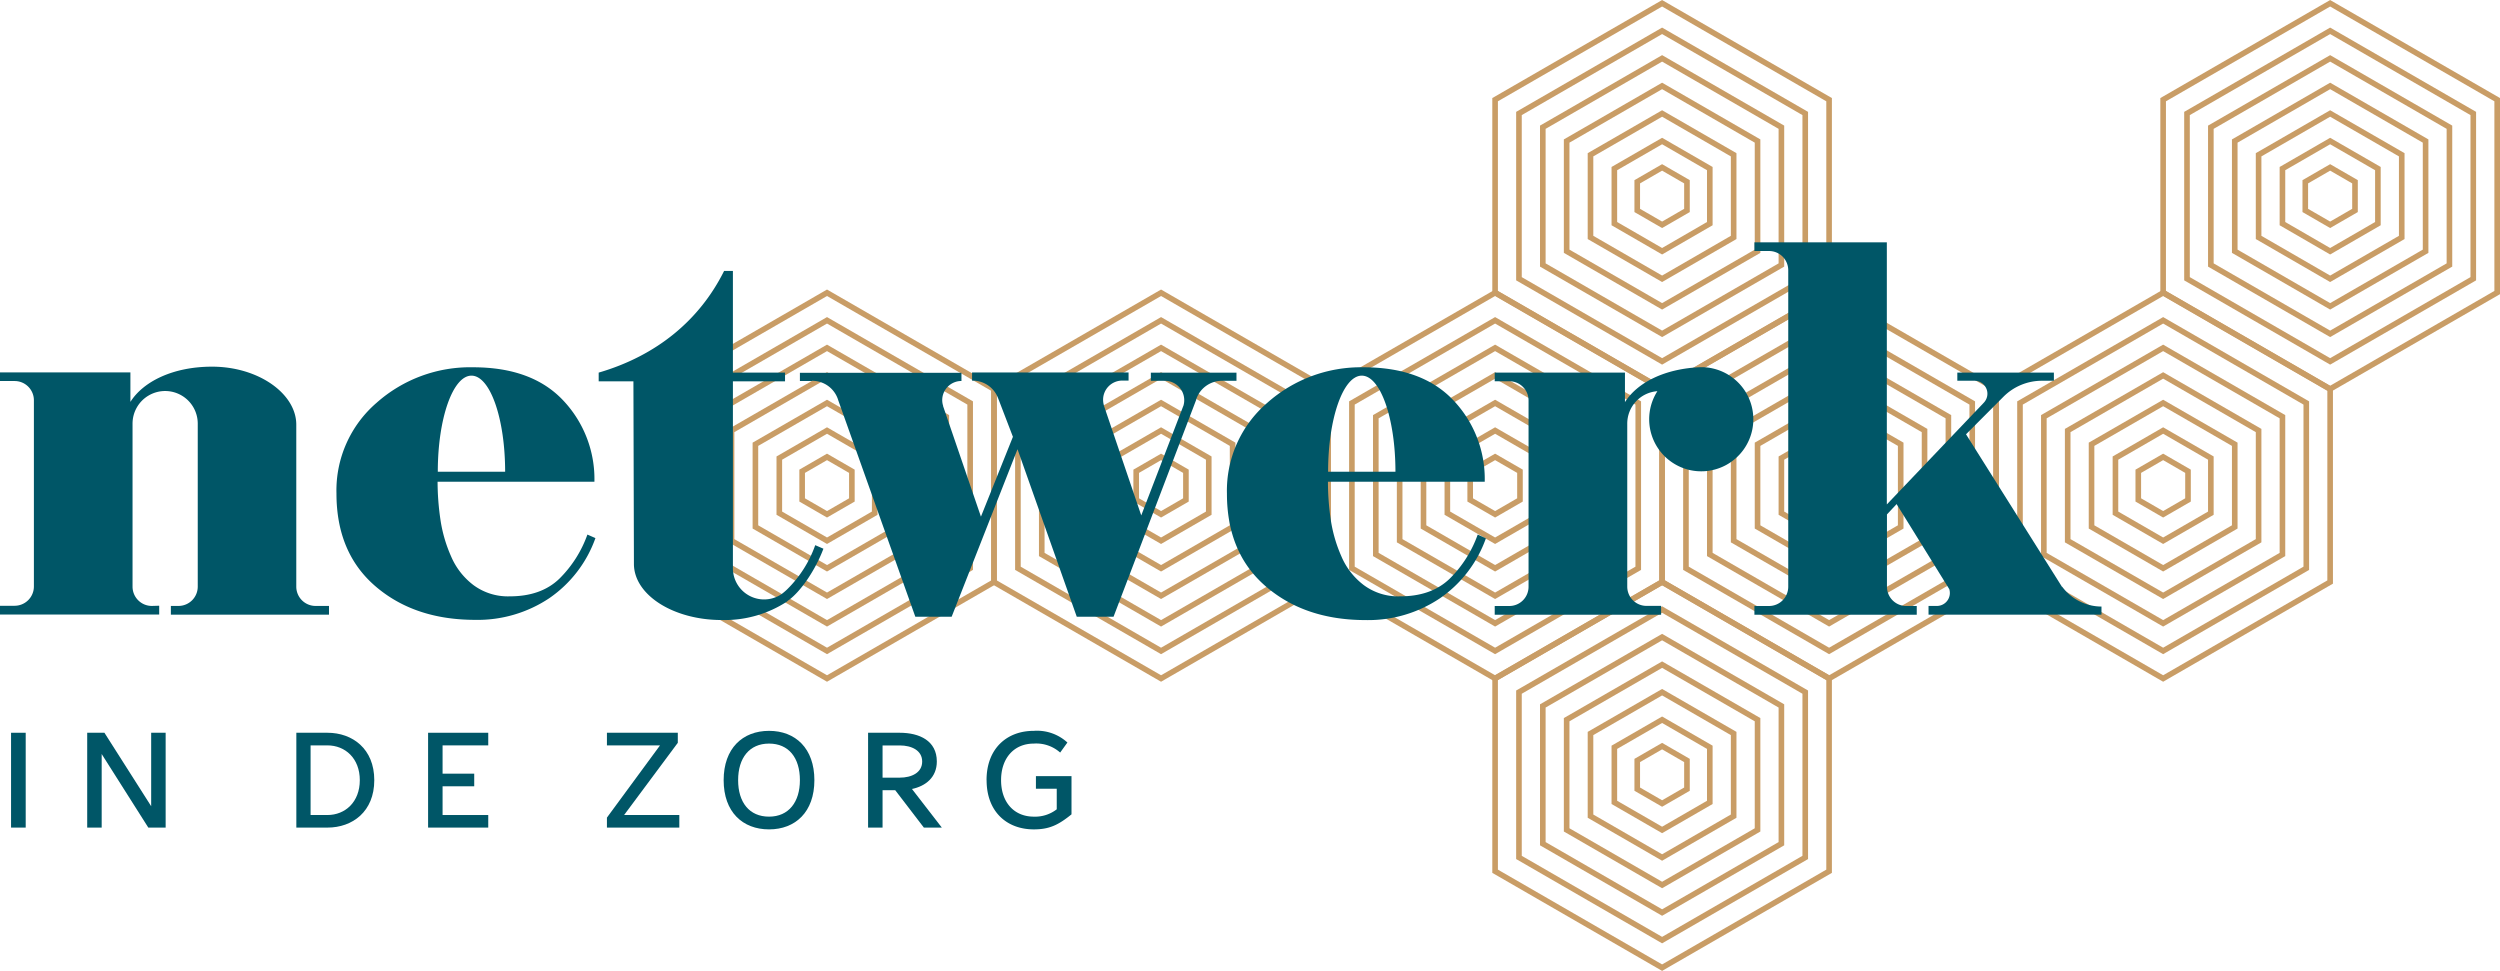
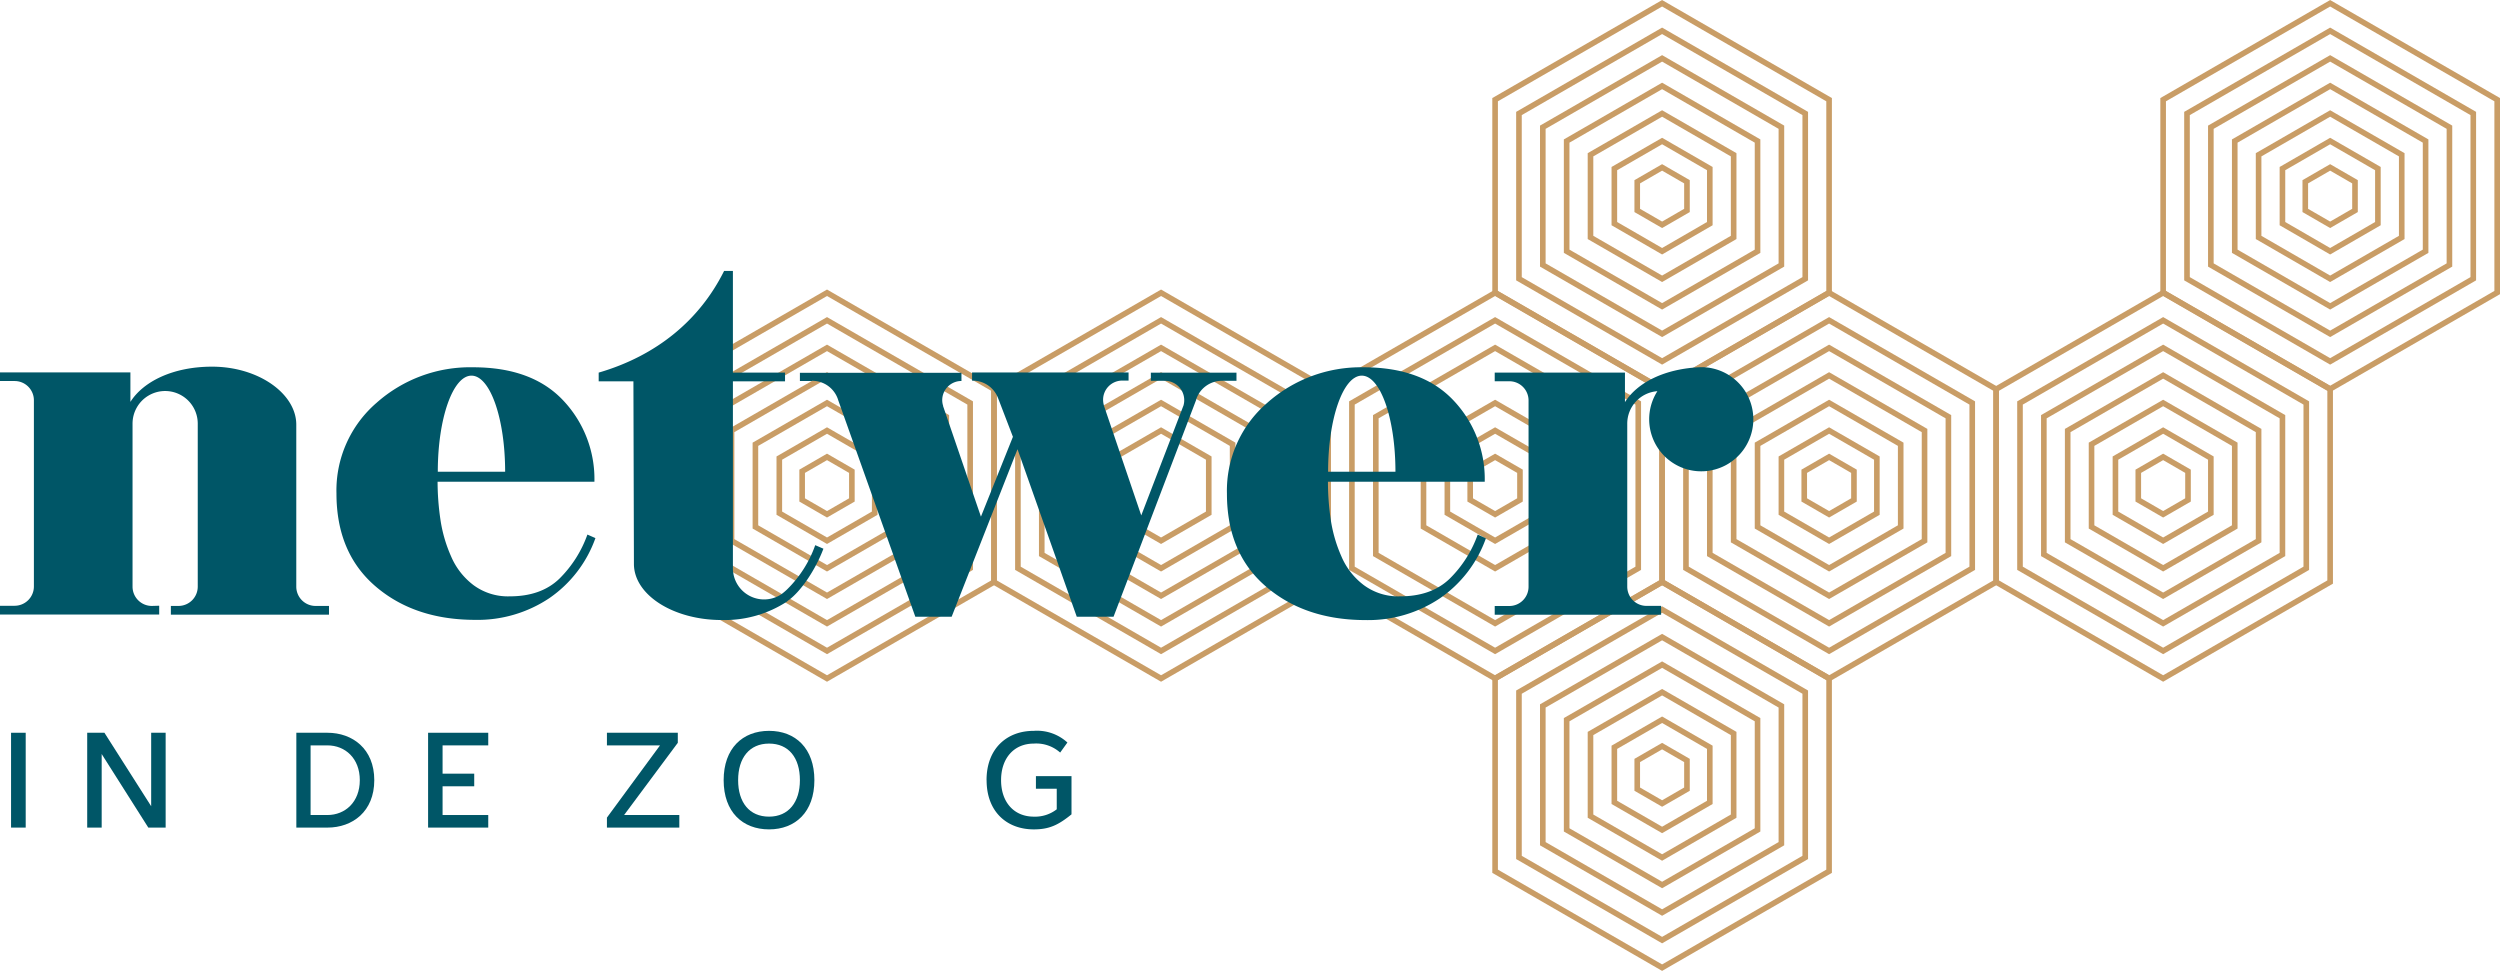
<svg xmlns="http://www.w3.org/2000/svg" width="157.17mm" height="61.04mm" viewBox="0 0 445.52 173.02">
  <title>Netwerk in de zorg - logo 013</title>
  <polygon points="287.69 30.04 287.69 39.85 296.2 44.77 304.7 39.85 304.7 30.04 296.2 25.13 287.69 30.04" fill="none" stroke="#c99d66" stroke-miterlimit="10" />
  <polygon points="291.77 32.39 291.77 37.5 296.2 40.06 300.63 37.5 300.63 32.39 296.2 29.83 291.77 32.39" fill="none" stroke="#c99d66" stroke-miterlimit="10" />
  <polygon points="283.44 27.58 283.44 42.31 296.2 49.68 308.95 42.31 308.95 27.58 296.2 20.22 283.44 27.58" fill="none" stroke="#c99d66" stroke-miterlimit="10" />
  <polygon points="279.19 25.13 279.19 44.77 296.2 54.59 313.21 44.77 313.21 25.13 296.2 15.31 279.19 25.13" fill="none" stroke="#c99d66" stroke-miterlimit="10" />
  <polygon points="274.94 22.67 274.94 47.22 296.2 59.49 317.46 47.22 317.46 22.67 296.2 10.4 274.94 22.67" fill="none" stroke="#c99d66" stroke-miterlimit="10" />
  <polygon points="270.69 20.22 270.69 49.67 296.2 64.4 321.71 49.67 321.71 20.22 296.2 5.49 270.69 20.22" fill="none" stroke="#c99d66" stroke-miterlimit="10" />
  <polygon points="266.44 17.76 266.44 52.13 296.2 69.31 325.96 52.13 325.96 17.76 296.2 0.58 266.44 17.76" fill="none" stroke="#c99d66" stroke-miterlimit="10" />
  <polygon points="317.46 81.63 317.46 91.45 325.96 96.36 334.47 91.45 334.47 81.63 325.96 76.72 317.46 81.63" fill="none" stroke="#c99d66" stroke-miterlimit="10" />
  <polygon points="321.53 83.98 321.53 89.09 325.96 91.65 330.39 89.09 330.39 83.98 325.96 81.42 321.53 83.98" fill="none" stroke="#c99d66" stroke-miterlimit="10" />
  <polygon points="313.21 79.17 313.21 93.9 325.96 101.27 338.72 93.9 338.72 79.17 325.96 71.81 313.21 79.17" fill="none" stroke="#c99d66" stroke-miterlimit="10" />
  <polygon points="308.95 76.72 308.95 96.36 325.96 106.17 342.97 96.36 342.97 76.72 325.96 66.9 308.95 76.72" fill="none" stroke="#c99d66" stroke-miterlimit="10" />
  <polygon points="304.7 74.26 304.7 98.81 325.96 111.08 347.22 98.81 347.22 74.26 325.96 61.99 304.7 74.26" fill="none" stroke="#c99d66" stroke-miterlimit="10" />
  <polygon points="300.45 71.81 300.45 101.27 325.96 116 351.47 101.27 351.47 71.81 325.96 57.08 300.45 71.81" fill="none" stroke="#c99d66" stroke-miterlimit="10" />
  <polygon points="296.2 69.35 296.2 103.72 325.96 120.91 355.73 103.72 355.73 69.35 325.96 52.17 296.2 69.35" fill="none" stroke="#c99d66" stroke-miterlimit="10" />
  <polygon points="287.69 133.17 287.69 142.99 296.2 147.9 304.7 142.99 304.7 133.17 296.2 128.26 287.69 133.17" fill="none" stroke="#c99d66" stroke-miterlimit="10" />
  <polygon points="291.77 135.52 291.77 140.63 296.2 143.19 300.63 140.63 300.63 135.52 296.2 132.96 291.77 135.52" fill="none" stroke="#c99d66" stroke-miterlimit="10" />
  <polygon points="283.44 130.71 283.44 145.44 296.2 152.81 308.95 145.44 308.95 130.71 296.2 123.35 283.44 130.71" fill="none" stroke="#c99d66" stroke-miterlimit="10" />
  <polygon points="279.19 128.25 279.19 147.89 296.2 157.71 313.21 147.89 313.21 128.25 296.2 118.44 279.19 128.25" fill="none" stroke="#c99d66" stroke-miterlimit="10" />
  <polygon points="274.94 125.8 274.94 150.35 296.2 162.62 317.46 150.35 317.46 125.8 296.2 113.53 274.94 125.8" fill="none" stroke="#c99d66" stroke-miterlimit="10" />
  <polygon points="270.69 123.34 270.69 152.8 296.2 167.53 321.71 152.8 321.71 123.34 296.2 108.62 270.69 123.34" fill="none" stroke="#c99d66" stroke-miterlimit="10" />
  <polygon points="266.44 120.89 266.44 155.26 296.2 172.44 325.96 155.26 325.96 120.89 296.2 103.71 266.44 120.89" fill="none" stroke="#c99d66" stroke-miterlimit="10" />
  <polygon points="257.93 81.63 257.93 91.45 266.44 96.36 274.94 91.45 274.94 81.63 266.44 76.72 257.93 81.63" fill="none" stroke="#c99d66" stroke-miterlimit="10" />
  <polygon points="262 83.98 262 89.09 266.44 91.65 270.87 89.09 270.87 83.98 266.44 81.42 262 83.98" fill="none" stroke="#c99d66" stroke-miterlimit="10" />
  <polygon points="253.68 79.17 253.68 93.9 266.44 101.27 279.19 93.9 279.19 79.17 266.44 71.81 253.68 79.17" fill="none" stroke="#c99d66" stroke-miterlimit="10" />
-   <polygon points="249.43 76.72 249.43 96.36 266.44 106.17 283.44 96.36 283.44 76.72 266.44 66.9 249.43 76.72" fill="none" stroke="#c99d66" stroke-miterlimit="10" />
  <polygon points="245.18 74.26 245.18 98.81 266.44 111.08 287.7 98.81 287.7 74.26 266.44 61.99 245.18 74.26" fill="none" stroke="#c99d66" stroke-miterlimit="10" />
  <polygon points="240.92 71.81 240.92 101.27 266.44 116 291.95 101.27 291.95 71.81 266.44 57.08 240.92 71.81" fill="none" stroke="#c99d66" stroke-miterlimit="10" />
  <polygon points="236.67 69.35 236.67 103.72 266.44 120.91 296.2 103.72 296.2 69.35 266.44 52.17 236.67 69.35" fill="none" stroke="#c99d66" stroke-miterlimit="10" />
  <polygon points="198.4 81.63 198.4 91.45 206.91 96.36 215.41 91.45 215.41 81.63 206.91 76.72 198.4 81.63" fill="none" stroke="#c99d66" stroke-miterlimit="10" />
-   <polygon points="202.48 83.98 202.48 89.09 206.91 91.65 211.34 89.09 211.34 83.98 206.91 81.42 202.48 83.98" fill="none" stroke="#c99d66" stroke-miterlimit="10" />
  <polygon points="194.15 79.17 194.15 93.9 206.91 101.27 219.66 93.9 219.66 79.17 206.91 71.81 194.15 79.17" fill="none" stroke="#c99d66" stroke-miterlimit="10" />
  <polygon points="189.9 76.72 189.9 96.36 206.91 106.17 223.92 96.36 223.92 76.72 206.91 66.9 189.9 76.72" fill="none" stroke="#c99d66" stroke-miterlimit="10" />
  <polygon points="185.65 74.26 185.65 98.81 206.91 111.08 228.17 98.81 228.17 74.26 206.91 61.99 185.65 74.26" fill="none" stroke="#c99d66" stroke-miterlimit="10" />
  <polygon points="181.4 71.81 181.4 101.27 206.91 116 232.42 101.27 232.42 71.81 206.91 57.08 181.4 71.81" fill="none" stroke="#c99d66" stroke-miterlimit="10" />
  <polygon points="177.14 69.35 177.14 103.72 206.91 120.91 236.67 103.72 236.67 69.35 206.91 52.17 177.14 69.35" fill="none" stroke="#c99d66" stroke-miterlimit="10" />
  <polygon points="376.99 81.63 376.99 91.45 385.49 96.36 393.99 91.45 393.99 81.63 385.49 76.72 376.99 81.63" fill="none" stroke="#c99d66" stroke-miterlimit="10" />
  <polygon points="381.06 83.98 381.06 89.09 385.49 91.65 389.92 89.09 389.92 83.98 385.49 81.42 381.06 83.98" fill="none" stroke="#c99d66" stroke-miterlimit="10" />
  <polygon points="372.73 79.17 372.73 93.9 385.49 101.27 398.25 93.9 398.25 79.17 385.49 71.81 372.73 79.17" fill="none" stroke="#c99d66" stroke-miterlimit="10" />
  <polygon points="368.48 76.72 368.48 96.36 385.49 106.17 402.5 96.36 402.5 76.72 385.49 66.9 368.48 76.72" fill="none" stroke="#c99d66" stroke-miterlimit="10" />
  <polygon points="364.23 74.26 364.23 98.81 385.49 111.08 406.75 98.81 406.75 74.26 385.49 61.99 364.23 74.26" fill="none" stroke="#c99d66" stroke-miterlimit="10" />
  <polygon points="359.98 71.81 359.98 101.27 385.49 116 411 101.27 411 71.81 385.49 57.08 359.98 71.81" fill="none" stroke="#c99d66" stroke-miterlimit="10" />
  <polygon points="355.73 69.35 355.73 103.72 385.49 120.91 415.25 103.72 415.25 69.35 385.49 52.17 355.73 69.35" fill="none" stroke="#c99d66" stroke-miterlimit="10" />
  <polygon points="406.75 30.04 406.75 39.85 415.25 44.77 423.76 39.85 423.76 30.04 415.25 25.13 406.75 30.04" fill="none" stroke="#c99d66" stroke-miterlimit="10" />
  <polygon points="410.82 32.39 410.82 37.5 415.25 40.06 419.68 37.5 419.68 32.39 415.25 29.83 410.82 32.39" fill="none" stroke="#c99d66" stroke-miterlimit="10" />
  <polygon points="402.5 27.58 402.5 42.31 415.25 49.68 428.01 42.31 428.01 27.58 415.25 20.22 402.5 27.58" fill="none" stroke="#c99d66" stroke-miterlimit="10" />
  <polygon points="398.25 25.13 398.25 44.77 415.25 54.59 432.26 44.77 432.26 25.13 415.25 15.31 398.25 25.13" fill="none" stroke="#c99d66" stroke-miterlimit="10" />
  <polygon points="393.99 22.67 393.99 47.22 415.25 59.49 436.51 47.22 436.51 22.67 415.25 10.4 393.99 22.67" fill="none" stroke="#c99d66" stroke-miterlimit="10" />
  <polygon points="389.74 20.22 389.74 49.67 415.25 64.4 440.76 49.67 440.76 20.22 415.25 5.49 389.74 20.22" fill="none" stroke="#c99d66" stroke-miterlimit="10" />
  <polygon points="385.49 17.76 385.49 52.13 415.25 69.31 445.02 52.13 445.02 17.76 415.25 0.58 385.49 17.76" fill="none" stroke="#c99d66" stroke-miterlimit="10" />
  <polygon points="138.88 81.63 138.88 91.45 147.38 96.36 155.88 91.45 155.88 81.63 147.38 76.72 138.88 81.63" fill="none" stroke="#c99d66" stroke-miterlimit="10" />
  <polygon points="142.95 83.98 142.95 89.09 147.38 91.65 151.81 89.09 151.81 83.98 147.38 81.42 142.95 83.98" fill="none" stroke="#c99d66" stroke-miterlimit="10" />
  <polygon points="134.62 79.17 134.62 93.9 147.38 101.27 160.14 93.9 160.14 79.17 147.38 71.81 134.62 79.17" fill="none" stroke="#c99d66" stroke-miterlimit="10" />
  <polygon points="130.37 76.72 130.37 96.36 147.38 106.17 164.39 96.36 164.39 76.72 147.38 66.9 130.37 76.72" fill="none" stroke="#c99d66" stroke-miterlimit="10" />
  <polygon points="126.12 74.26 126.12 98.81 147.38 111.08 168.64 98.81 168.64 74.26 147.38 61.99 126.12 74.26" fill="none" stroke="#c99d66" stroke-miterlimit="10" />
  <polygon points="121.87 71.81 121.87 101.27 147.38 116 172.89 101.27 172.89 71.81 147.38 57.08 121.87 71.81" fill="none" stroke="#c99d66" stroke-miterlimit="10" />
  <polygon points="117.62 69.35 117.62 103.72 147.38 120.91 177.14 103.72 177.14 69.35 147.38 52.17 117.62 69.35" fill="none" stroke="#c99d66" stroke-miterlimit="10" />
  <rect x="1.97" y="130.58" width="2.61" height="16.9" fill="#005667" />
  <polygon points="15.54 130.58 18.61 130.58 26.94 143.67 26.94 130.58 29.52 130.58 29.52 147.48 26.43 147.48 18.12 134.37 18.12 147.48 15.54 147.48 15.54 130.58" fill="#005667" />
  <path d="M451,474.91h5.54c4.46,0,8.35,2.85,8.35,8.45s-3.89,8.45-8.35,8.45H451Zm5.54,14.66c3.17,0,5.77-2.32,5.77-6.21s-2.6-6.2-5.77-6.2h-3v12.41Z" transform="translate(-398.19 -344.33)" fill="#005667" />
  <polygon points="76.29 130.58 87.01 130.58 87.01 132.83 78.87 132.83 78.87 137.87 84.51 137.87 84.51 140.12 78.87 140.12 78.87 145.24 87.01 145.24 87.01 147.48 76.29 147.48 76.29 130.58" fill="#005667" />
  <polygon points="108.16 145.7 117.62 132.83 108.16 132.83 108.16 130.58 120.79 130.58 120.79 132.37 111.22 145.24 121.06 145.24 121.06 147.48 108.16 147.48 108.16 145.7" fill="#005667" />
  <path d="M527.15,483.36c0-5.67,3.38-8.79,8.09-8.79s8.08,3.12,8.08,8.79-3.38,8.77-8.08,8.77-8.09-3.09-8.09-8.77m13.59,0c0-4-2-6.52-5.5-6.52s-5.51,2.56-5.51,6.52,2,6.5,5.51,6.5,5.5-2.61,5.5-6.5" transform="translate(-398.19 -344.33)" fill="#005667" />
-   <path d="M552.89,474.91h5.64c3.52,0,6.61,1.43,6.61,5.12,0,2.83-2,4.39-4.43,4.9l5.32,6.88h-3.2l-5.1-6.66h-2.26v6.66h-2.58Zm5.64,8c2.12,0,4-.89,4-2.87s-1.88-2.87-4-2.87h-3.06v5.74Z" transform="translate(-398.19 -344.33)" fill="#005667" />
  <path d="M574,483.36c0-5.65,3.63-8.79,8.41-8.79a8,8,0,0,1,6,2.08l-1.29,1.79a6.4,6.4,0,0,0-4.7-1.6c-3.52,0-5.83,2.59-5.83,6.52s2.31,6.5,5.83,6.5a6.29,6.29,0,0,0,4.09-1.31v-3.67h-3.71v-2.24h6.34v6.81c-2.37,1.93-4,2.68-6.72,2.68-4.78,0-8.41-3.12-8.41-8.77" transform="translate(-398.19 -344.33)" fill="#005667" />
  <path d="M538.51,451.44c2.29-1.54,5-5.53,6.42-9.33l-1.46-.63a20.63,20.63,0,0,1-5,7.87,10.1,10.1,0,0,1-1,.85l.81,1-.81-1a5.56,5.56,0,0,1-8.67-4.63V412.28h9.29v-1.55H528.8V392.61h-1.57c-4.35,8.75-12,15.1-22.35,18.12v1.55h6.19l.09,32.54c0,5.51,7,10,15.65,10a20.39,20.39,0,0,0,11.69-3.33" transform="translate(-398.19 -344.33)" fill="#005667" />
  <path d="M502.87,439.59a20.87,20.87,0,0,1-5,7.87q-3.25,3.14-8.84,3.14a10.32,10.32,0,0,1-6.46-2,12.64,12.64,0,0,1-4-5.14,25.06,25.06,0,0,1-1.9-6.6,46.7,46.7,0,0,1-.5-6.69h27.95a20.39,20.39,0,0,0-5.56-14.48q-5.56-5.91-16.06-5.91a25.09,25.09,0,0,0-17.19,6.32,20.62,20.62,0,0,0-7.16,16.16q0,10.56,6.93,16.53t17.7,6a23,23,0,0,0,13.31-3.87,21.86,21.86,0,0,0,8.21-10.7Zm-20.66-28.32c3.32,0,6,7.62,6,17.12h-12c0-9.5,2.69-17.12,6-17.12" transform="translate(-398.19 -344.33)" fill="#005667" />
  <path d="M661.53,439.59a20.75,20.75,0,0,1-5,7.87q-3.25,3.14-8.84,3.14a10.32,10.32,0,0,1-6.46-2,12.64,12.64,0,0,1-4-5.14,25.44,25.44,0,0,1-1.9-6.6,46.66,46.66,0,0,1-.49-6.69h27.94a20.35,20.35,0,0,0-5.56-14.48q-5.57-5.91-16.06-5.91A25.11,25.11,0,0,0,624,416.14a20.62,20.62,0,0,0-7.16,16.16q0,10.56,6.93,16.53t17.7,6a23,23,0,0,0,13.31-3.87,21.86,21.86,0,0,0,8.21-10.7Zm-20.66-28.32c3.32,0,6,7.62,6,17.12h-12c0-9.5,2.69-17.12,6-17.12" transform="translate(-398.19 -344.33)" fill="#005667" />
  <path d="M425.24,452.31a3.44,3.44,0,0,1-3.43-3.43V419.82a5.81,5.81,0,1,1,11.62,0v29.06a3.44,3.44,0,0,1-3.43,3.43h-1.36v1.56h28.18v-1.56h-2.4a3.44,3.44,0,0,1-3.43-3.43V420c0-5.5-6.72-10.33-15-10.33-7,0-12.29,2.67-14.56,6.28v-5.26H398.19v1.54h2.61a3.43,3.43,0,0,1,3.43,3.43v33.19a3.44,3.44,0,0,1-3.43,3.43h-2.61v1.56h28.37v-1.57Z" transform="translate(-398.19 -344.33)" fill="#005667" />
  <path d="M542.93,412.19a4.84,4.84,0,0,1,4.57,3.24l.08.25,13.73,38.56h6.47l11.74-29.86,10.56,29.86h6.55l14.74-38.69,0-.08a4.82,4.82,0,0,1,4.58-3.28h2.59v-1.45H603.28v1.45h2.53a3.45,3.45,0,0,1,3.29,4.39l0,0-7.53,19.6-6.67-19.62,0-.05a3.62,3.62,0,0,1-.13-.94,3.42,3.42,0,0,1,3.43-3.42h1.11v-1.45H571.42v1.46h.11a4.82,4.82,0,0,1,4.45,2.94l.13.32,2.59,6.75L573,436.4l-6.74-19.69,0-.07a3.47,3.47,0,0,1-.16-1,3.43,3.43,0,0,1,3.43-3.42v-1.46H540.74v1.46h2.19" transform="translate(-398.19 -344.33)" fill="#005667" />
  <path d="M701.36,409.76h0c-6.55.23-11.41,2.78-13.59,6.23v-5.26H664.56v1.54h2.61a3.42,3.42,0,0,1,3.42,3.42v33.2a3.43,3.43,0,0,1-3.42,3.43h-2.61v1.56h29.65V452.3H691.6a3.43,3.43,0,0,1-3.42-3.43V419.82a5.79,5.79,0,0,1,5.37-5.78,9.28,9.28,0,1,0,7.81-4.28M693.55,414Z" transform="translate(-398.19 -344.33)" fill="#005667" />
-   <path d="M765.65,448.9l-17.1-27.18,6.49-6.51.12-.12a9.69,9.69,0,0,1,6.94-2.91h2.11v-1.45H747v1.45h3.06a2.31,2.31,0,0,1,1.64,3.93l-.1.11-17.16,18V387.51h-23.6v1.55h2.61a3.42,3.42,0,0,1,3.42,3.43v56.4a3.43,3.43,0,0,1-3.42,3.43h-2.61v1.56h28.93v-1.56h-1.88a3.44,3.44,0,0,1-3.43-3.43h0V436l1.72-1.84,9.39,15.16a2.48,2.48,0,0,1,.1.68,2.31,2.31,0,0,1-2.31,2.31h-1.49v1.56h30.82v-1.45a8.75,8.75,0,0,1-7-3.53" transform="translate(-398.19 -344.33)" fill="#005667" />
</svg>